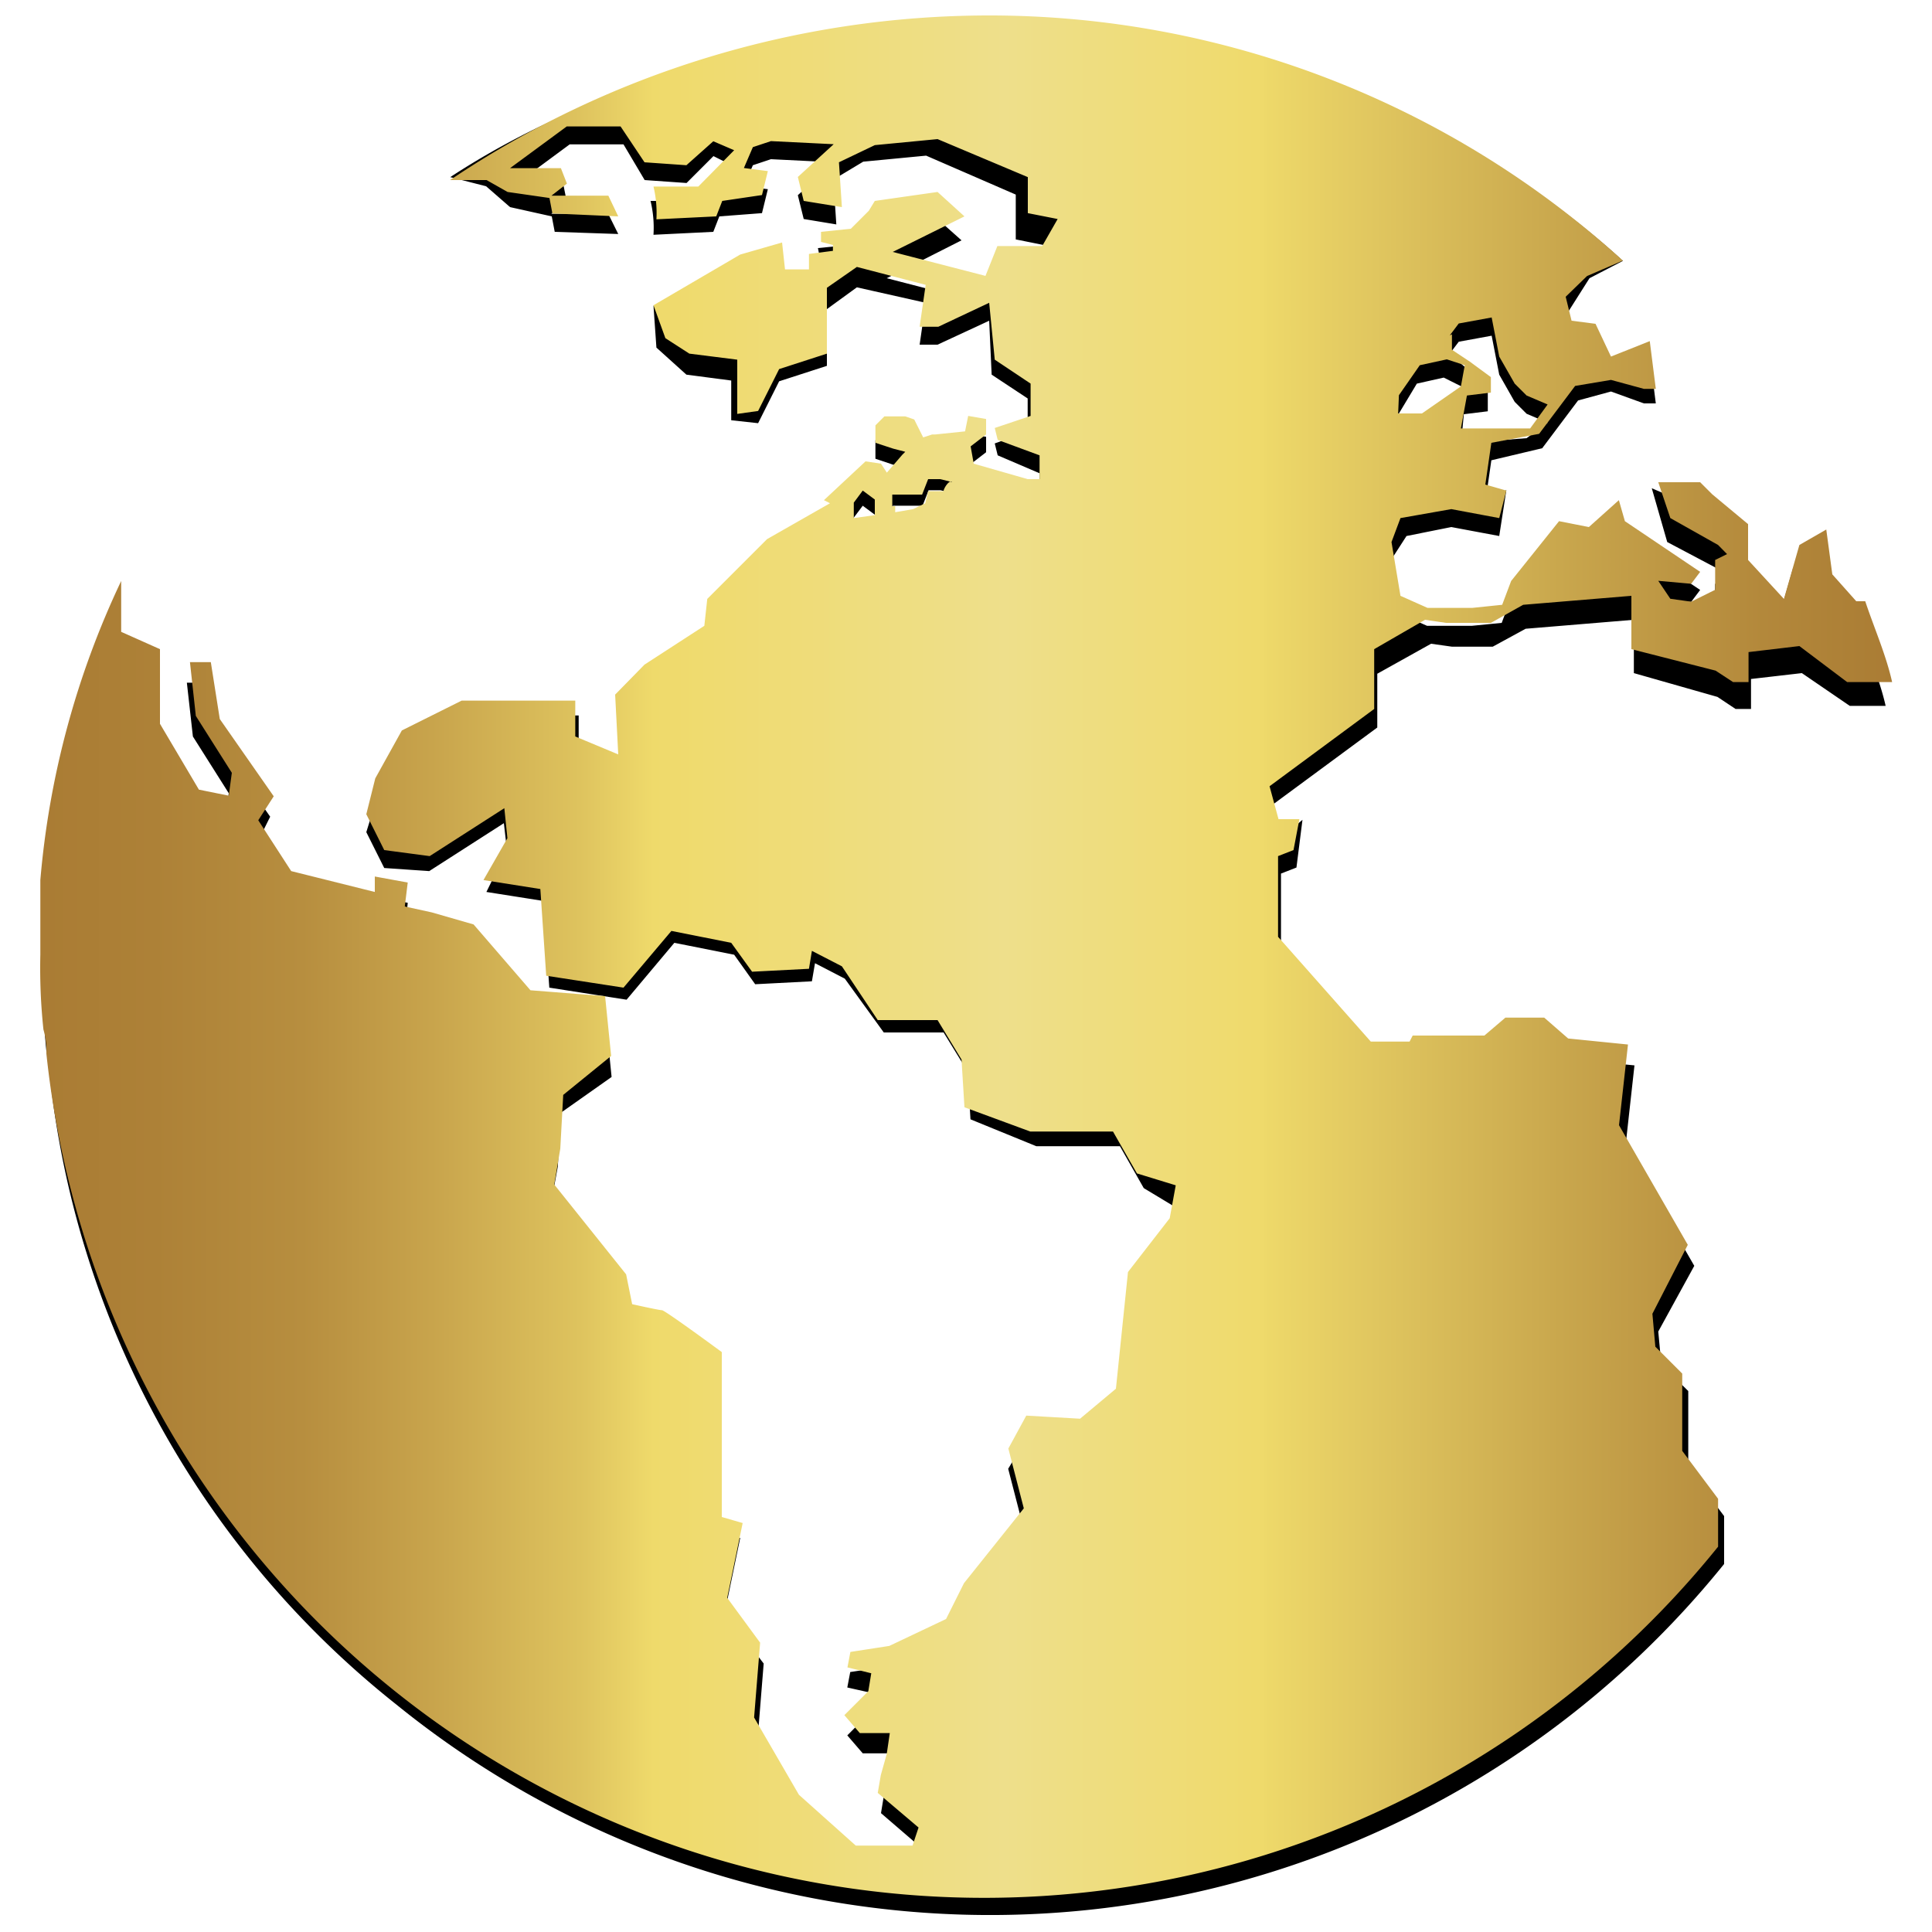
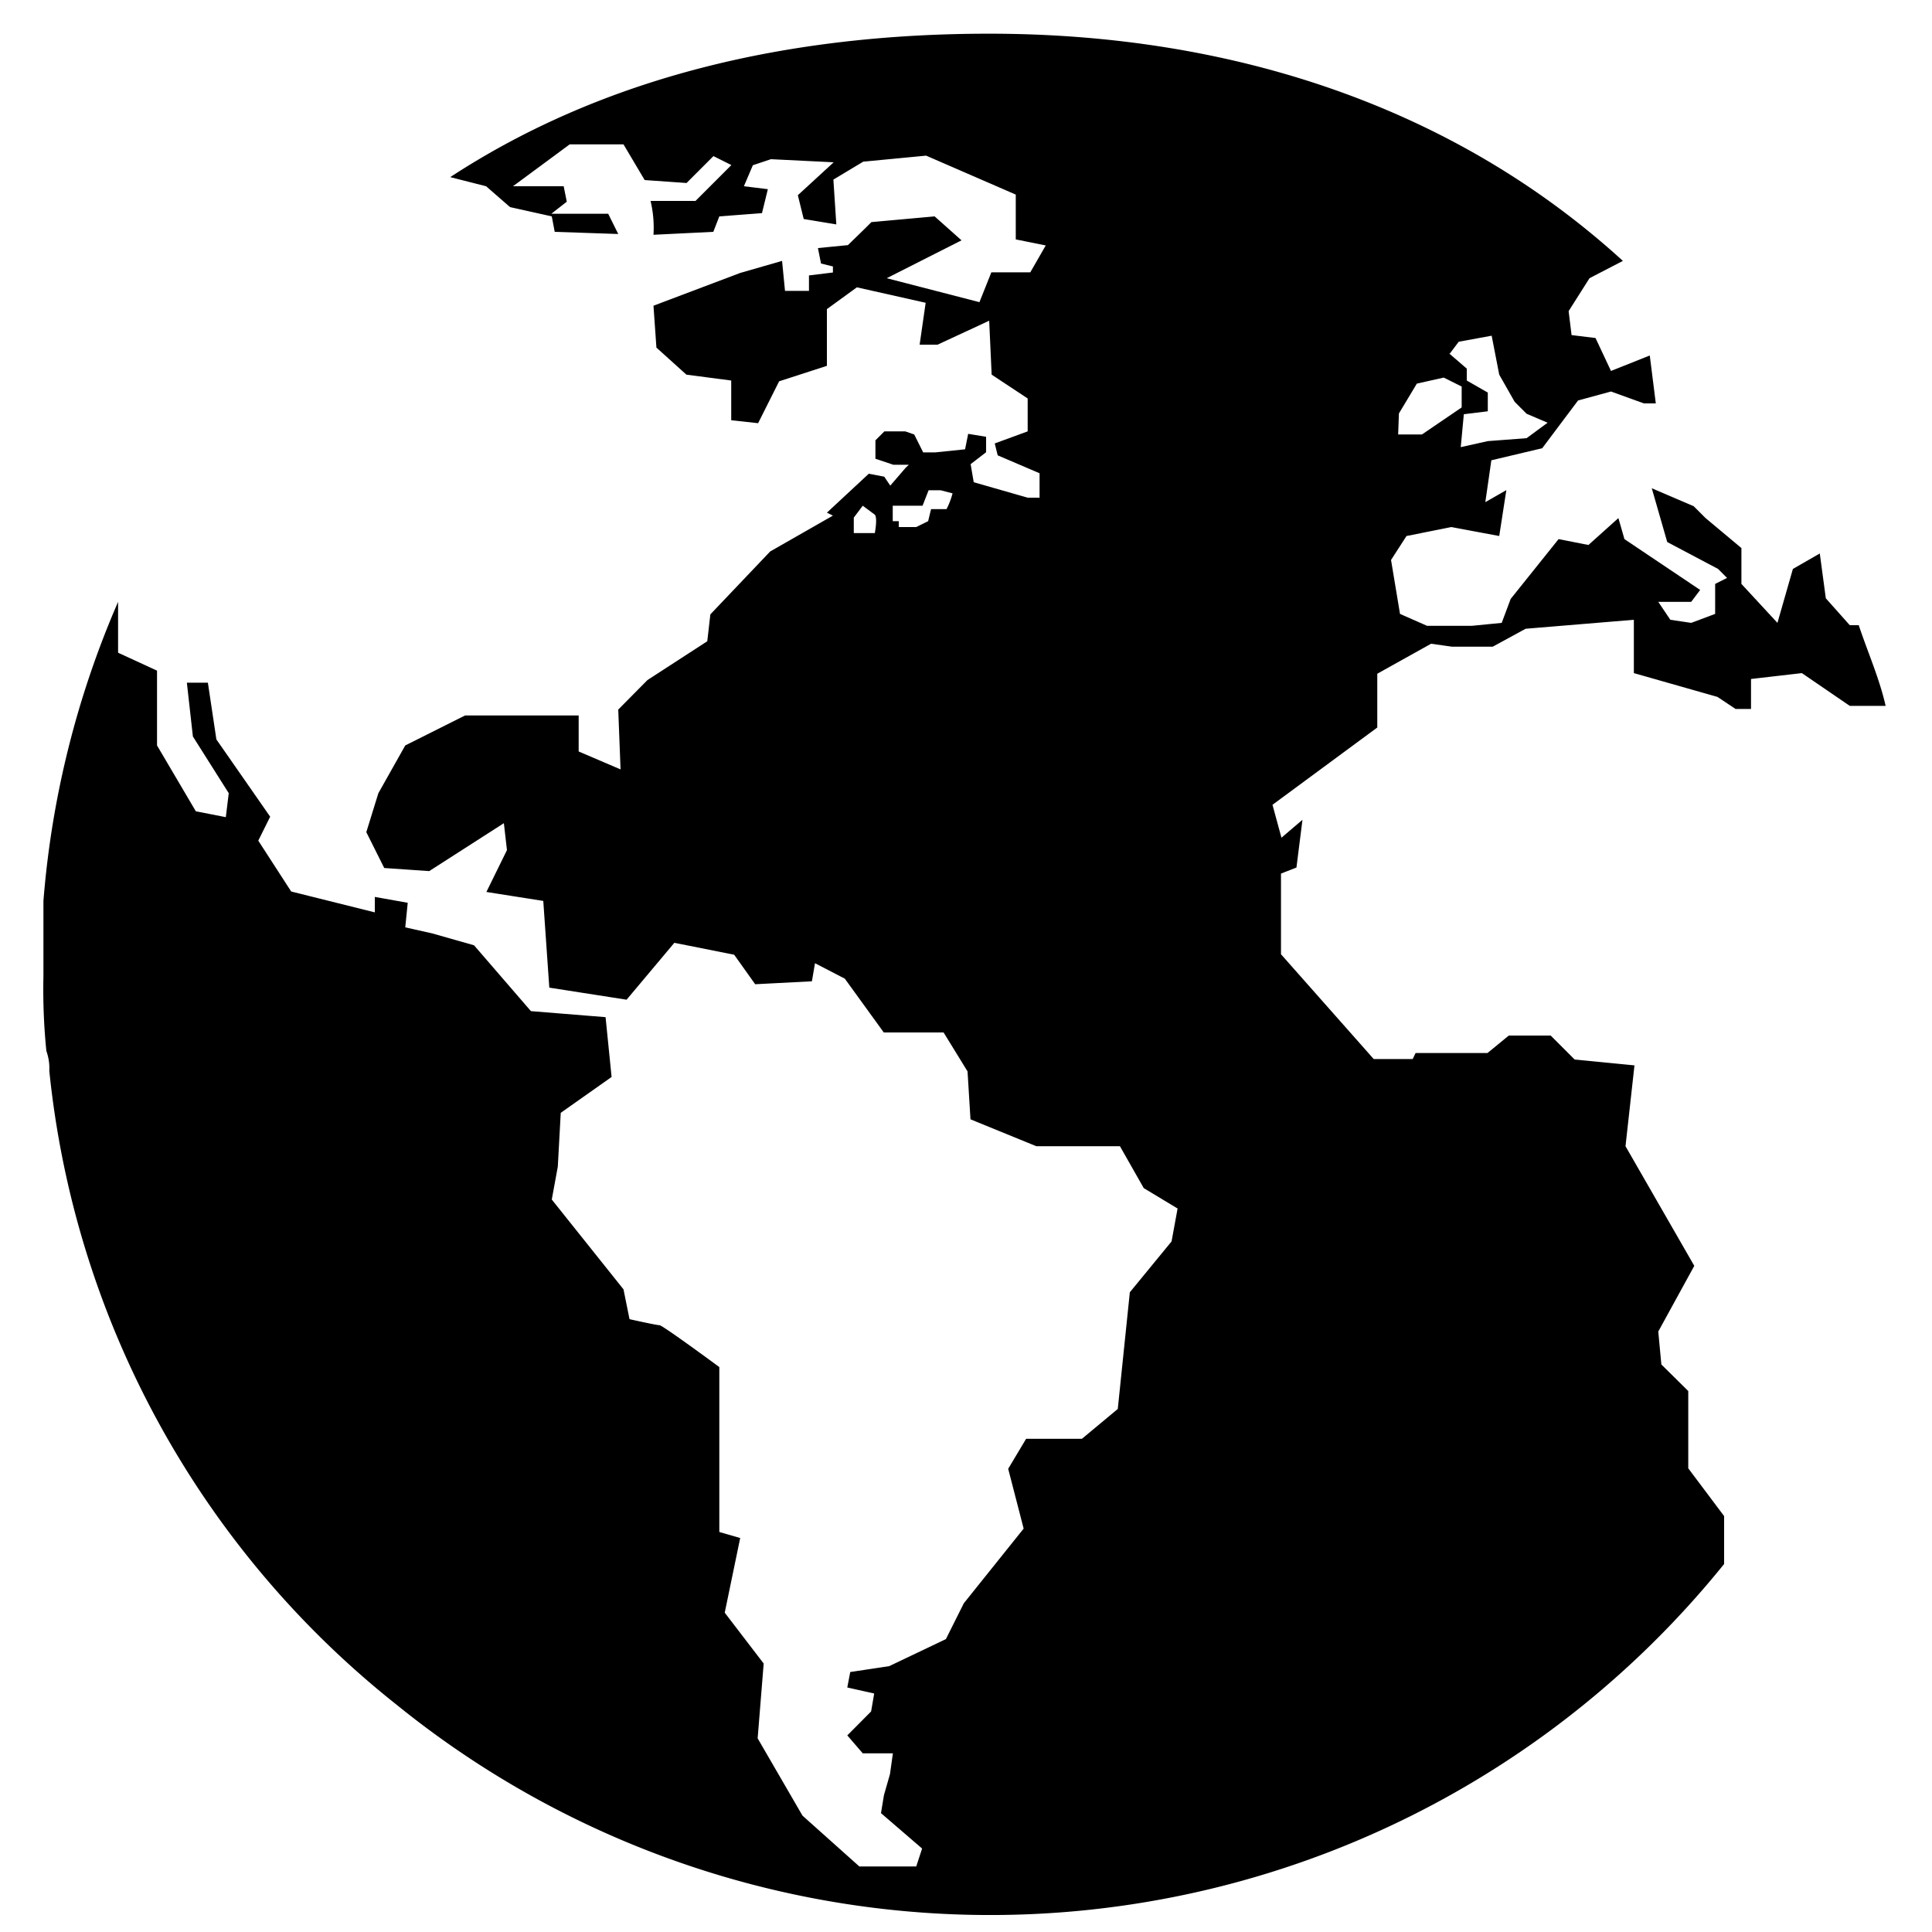
<svg xmlns="http://www.w3.org/2000/svg" id="Layer_2" data-name="Layer 2" viewBox="0 0 125 125">
  <defs>
    <style>.cls-1,.cls-2{fill-rule:evenodd;}.cls-2{fill:url(#linear-gradient);}</style>
    <linearGradient id="linear-gradient" x1="2.83" y1="1512.34" x2="122.41" y2="1512.34" gradientTransform="translate(0 -1450.42)" gradientUnits="userSpaceOnUse">
      <stop offset="0" stop-color="#aa7c34" />
      <stop offset="0.06" stop-color="#ad8137" />
      <stop offset="0.14" stop-color="#b78e3f" />
      <stop offset="0.21" stop-color="#c8a44c" />
      <stop offset="0.29" stop-color="#dec35e" />
      <stop offset="0.33" stop-color="#efda6b" />
      <stop offset="0.52" stop-color="#eedf8b" />
      <stop offset="0.66" stop-color="#efda6b" />
      <stop offset="0.66" stop-color="#eed96a" />
      <stop offset="0.82" stop-color="#c9a74d" />
      <stop offset="0.93" stop-color="#b3883b" />
      <stop offset="1" stop-color="#aa7c34" />
    </linearGradient>
  </defs>
  <path class="cls-1" d="M64,2.18c15.87,0,30.19,4.83,41,14.7L102.84,18l-1.35,2.13.19,1.55,1.55.19,1,2.13,2.51-1,.39,3.1h-.77l-2.13-.77-2.13.58-2.32,3.09-3.29.78-.39,2.71,1.36-.78L97,34.68l-3.1-.58-2.9.58-1,1.55.58,3.49,1.75.77h2.9l1.93-.19.58-1.55,3.1-3.87,1.93.38,1.94-1.74.39,1.36L110,38.17l-.58.77h-2.13l.78,1.16,1.35.2,1.55-.58V37.78l.77-.39-.58-.58-3.29-1.74-1-3.48,2.71,1.16.77.77,2.32,1.94v2.32L115,40.3l1-3.49,1.74-1,.39,2.9,1.55,1.74h.58c.58,1.74,1.35,3.48,1.74,5.22h-2.32l-3.1-2.12-3.29.38v1.94h-1l-1.17-.78-5.41-1.54V40.1l-7,.58-2.13,1.16H93.94l-1.35-.19-3.48,1.94v3.48l-6.78,5,.58,2.13,1.36-1.16-.39,3.09-1,.39v5.22l6,6.78h2.52l.19-.39h4.65L97.62,67h2.71l1.55,1.55,3.87.38-.58,5.23,4.45,7.74-2.33,4.25.2,2.13L109.23,90v5l2.32,3.09v3.1a61,61,0,0,1-85.91,9.09,60.07,60.07,0,0,1-22.45-41h0A3.3,3.3,0,0,0,3,68H3a39.64,39.64,0,0,1-.19-4.84V58.29A60.49,60.49,0,0,1,7.64,38.94v3.29l2.52,1.16v4.84l2.51,4.26,1.94.38.19-1.55-2.32-3.67-.39-3.48h1.36L14,47.84l3.48,5-.77,1.55,2.13,3.29,5.41,1.35v-1l2.13.38L26.22,60l1.74.39,2.71.77,3.68,4.26,4.83.39.39,3.87L36.28,72l-.19,3.48-.39,2.13,4.64,5.81.39,1.93s1.74.39,1.94.39,3.87,2.71,3.87,2.71V99.12l1.35.39-1,4.83,2.52,3.29-.39,4.84,2.9,5,3.68,3.29h3.68l.38-1.16L57,117.31l.19-1.16.39-1.36.19-1.35H55.82l-1-1.16,1.54-1.55.2-1.16-1.74-.39.19-1,2.52-.38,3.67-1.75,1.16-2.32,3.87-4.83-1-3.87,1.16-1.94H70l2.32-1.93.78-7.55,2.7-3.29.39-2.13L74,76.87l-1.54-2.71H67.05l-4.26-1.74-.19-3.1L61.05,66.8H57.18l-2.52-3.48-1.93-1-.2,1.17-3.67.19L47.5,61.77,43.63,61l-3.09,3.68-5-.78-.39-5.61-3.68-.58L32.8,55l-.2-1.74-4.83,3.1-2.91-.2L23.7,53.84l.78-2.52,1.74-3.09,3.87-1.94h7.35v2.33l2.71,1.16L40,45.91,41.89,44l3.87-2.51.2-1.74,3.87-4.07,4.06-2.32-.39-.19,2.71-2.52,1,.19.39.58,1-1.16.2-.19h-1l-1.16-.39V28.49l.58-.58h1.35l.58.2.58,1.16h.78l1.93-.2.2-1,1.16.19v1l-1,.77h0L63,31.2l3.49,1h.77V30.62l-2.71-1.16-.19-.77,2.13-.78V25.78l-2.33-1.54L64,20.75,60.66,22.3H59.5l.39-2.71-4.45-1L53.5,20v3.67l-3.09,1-1.36,2.71-1.74-.19V24.62l-2.9-.38-1.94-1.75-.19-2.71,5.61-2.12,2.71-.78.19,1.94h1.55v-1l1.55-.19v-.39l-.77-.19-.2-1,1.94-.19L56,14.75h0l.38-.38L60.47,14l1.74,1.55L57.37,18l6,1.55.77-1.93h2.52l1-1.74-1.94-.39v-2.9l-5.8-2.52-4.07.39-1.93,1.16.19,2.9L52,14.17l-.38-1.54,2.32-2.13-4.06-.2-1.17.39-.58,1.36,1.55.19-.38,1.55L46.54,14l-.39,1-3.87.19A7.41,7.41,0,0,0,42.09,13H45l2.32-2.32-1.16-.58-1.74,1.74-2.71-.19L40.34,9.34H36.86l-3.67,2.71h3.28l.2,1-1,.78h3.68L40,15.14,35.89,15l-.19-1L33,13.4l-1.55-1.35-2.32-.59C39.18,4.89,51.18,2.18,64,2.18Zm29.8,20.7.58-.77,2.13-.39L97,24.24,98,26l.77.77,1.36.58-1.36,1-2.51.19-1.75.39.2-2.13,1.55-.19V25.4l-1.36-.78v-.77l-1.16-1Zm-3.29,3.87,1.16-1.93,1.74-.39,1.16.58v1.35L92,28.11H90.46ZM56.6,34.49H55.24v-1l.58-.77.78.58C56.79,33.52,56.6,34.49,56.6,34.49Zm4.64-1.55h-1l-.19.78-.77.38H58.15v-.38h-.39v-1h1.93l.39-1h.78l.77.2A4.94,4.94,0,0,1,61.24,32.94Z" />
-   <path class="cls-2" d="M64,1a60.9,60.9,0,0,1,41,15.86l-2.32,1L101.3,19.2l.38,1.55,1.55.2,1,2.12,2.51-1,.39,3.09h-.77l-2.13-.58-2.32.39-2.33,3.1-3.09.58-.39,2.7,1.36.39L97,33.52l-3.1-.58-3.29.58-.58,1.55.58,3.48,1.75.78h2.9l1.93-.2.58-1.54,3.1-3.87,1.93.38,1.94-1.74.39,1.36L110,37l-.58.77-2.13-.19.78,1.16,1.35.19,1.55-.77V36.23l.77-.38-.58-.59-3.09-1.74-.78-2.32H110l.78.78,2.32,1.93v2.32l2.32,2.52,1-3.49,1.74-1,.39,2.9,1.55,1.74h.58c.58,1.74,1.35,3.48,1.74,5.23h-2.91l-3.09-2.33-3.29.39v1.94h-1L111,43.39,105.55,42V38.55l-7,.58L96.46,40.3h-2.9l-1.36-.2L88.91,42v3.87l-6.77,5,.58,2.13h1.35L83.69,55l-1,.39v5.22l6,6.78h2.51l.2-.39h4.64l1.36-1.16h2.51l1.55,1.35,3.87.39-.58,5.22,4.45,7.74L106.91,85l.19,2.13,1.74,1.74v5l2.32,3.1v3.1A61,61,0,0,1,3,68.16H3a4.89,4.89,0,0,0-.19-1.55h0a37.6,37.6,0,0,1-.2-4.84V56.94A56.18,56.18,0,0,1,7.84,37.59v3.29L10.35,42v4.83l2.52,4.26,1.93.39L15,50l-2.33-3.68-.38-3.48h1.35l.58,3.68,3.49,5-1,1.55,2.13,3.29,5.41,1.35v-1l2.13.39-.19,1.55,1.74.38,2.71.78,3.68,4.26,4.83.38.39,3.87-3.1,2.52-.19,3.48-.39,2.32,4.65,5.81.39,1.93s1.74.39,1.93.39,3.87,2.71,3.87,2.71V98.15l1.35.39-1,4.84,2.13,2.9-.39,4.84,2.9,5,3.68,3.29h3.67l.39-1.17L56.79,116l.2-1.16.38-1.35.2-1.36H55.63l-1-1.16,1.55-1.55.19-1.16-1.54-.38.19-1,2.52-.39,3.67-1.74,1.16-2.32,3.87-4.84-1-3.87,1.16-2.13,3.48.2,2.32-1.94.78-7.55,2.7-3.48.39-2.13-2.51-.77-1.55-2.71H66.66L62.4,71.64l-.19-3.09L60.66,66H56.79l-2.32-3.48-1.94-1-.19,1.16-3.68.19L47.31,61l-3.87-.77-3.1,3.67-5-.77-.38-5.61-3.68-.58,1.55-2.71-.2-1.94-4.83,3.1L24.86,55,23.7,52.68l.58-2.32L26,47.26l3.87-1.93h7.35v2.32L40,48.81l-.2-3.87L41.7,43l3.87-2.51.19-1.74,3.87-3.87,4.07-2.32-.39-.2L56,29.85,57,30l.38.58,1-1.16.19-.19-.77-.2-1.16-.38V27.52l.58-.58h1.35l.58.2.58,1.16.58-.19h.2l1.93-.2.2-1,1.16.2v1l-1,.77h0L63,30l3.49,1h.77V29.46l-2.71-1-.19-.77,2.32-.78V24.82l-2.32-1.55L64,19.59l-3.29,1.55H59.5l.39-2.71-4.45-1.16L53.5,18.62v4.26l-3.09,1-1.36,2.71-1.35.19V23.27l-3.1-.39-1.55-1-.77-2.13,5.61-3.28,2.71-.78.19,1.74h1.55v-1l1.55-.2v-.38l-.77-.2V15l1.93-.2,1.16-1.16h0L56.6,13l4.06-.58L62.4,14,57.76,16.3l6,1.55.77-1.93h2.9l1-1.75-1.93-.38V11.46L60.66,9l-4.06.39L54.28,10.5l.19,2.9L52,13l-.38-1.55,2.32-2.12-4.06-.2-1.17.39-.58,1.35,1.55.2-.38,1.55L46.73,13l-.39,1-3.87.19a7.34,7.34,0,0,0-.19-2.12h2.9L47.5,9.72l-1.35-.58-1.74,1.55L41.7,10.5,40.15,8.18H36.67L33,10.88h3.29l.39,1-1,.78h3.68L40,14l-4.26-.19-.19-1-2.71-.39-1.36-.77H29.12A62.51,62.51,0,0,1,64,1Zm29.8,20.7.58-.77,2.13-.39L97,23.07l1,1.75.77.77,1.36.58L99,27.72H94.52l.39-2.13,1.55-.19v-1l-1.36-1-1.16-.77v-1Zm-3.29,3.87,1.35-1.94,1.75-.38,1.16.38L94.52,25,92,26.75H90.46ZM56.6,33.33l-1.36.19v-1l.58-.78.78.58Zm4.45-1.55h-1l-.19.78-.78.38-1.16.2v-.39h-.19V32h1.93l.39-1h.78l.77.19C61.44,31,61.05,31.59,61.05,31.78Z" />
</svg>